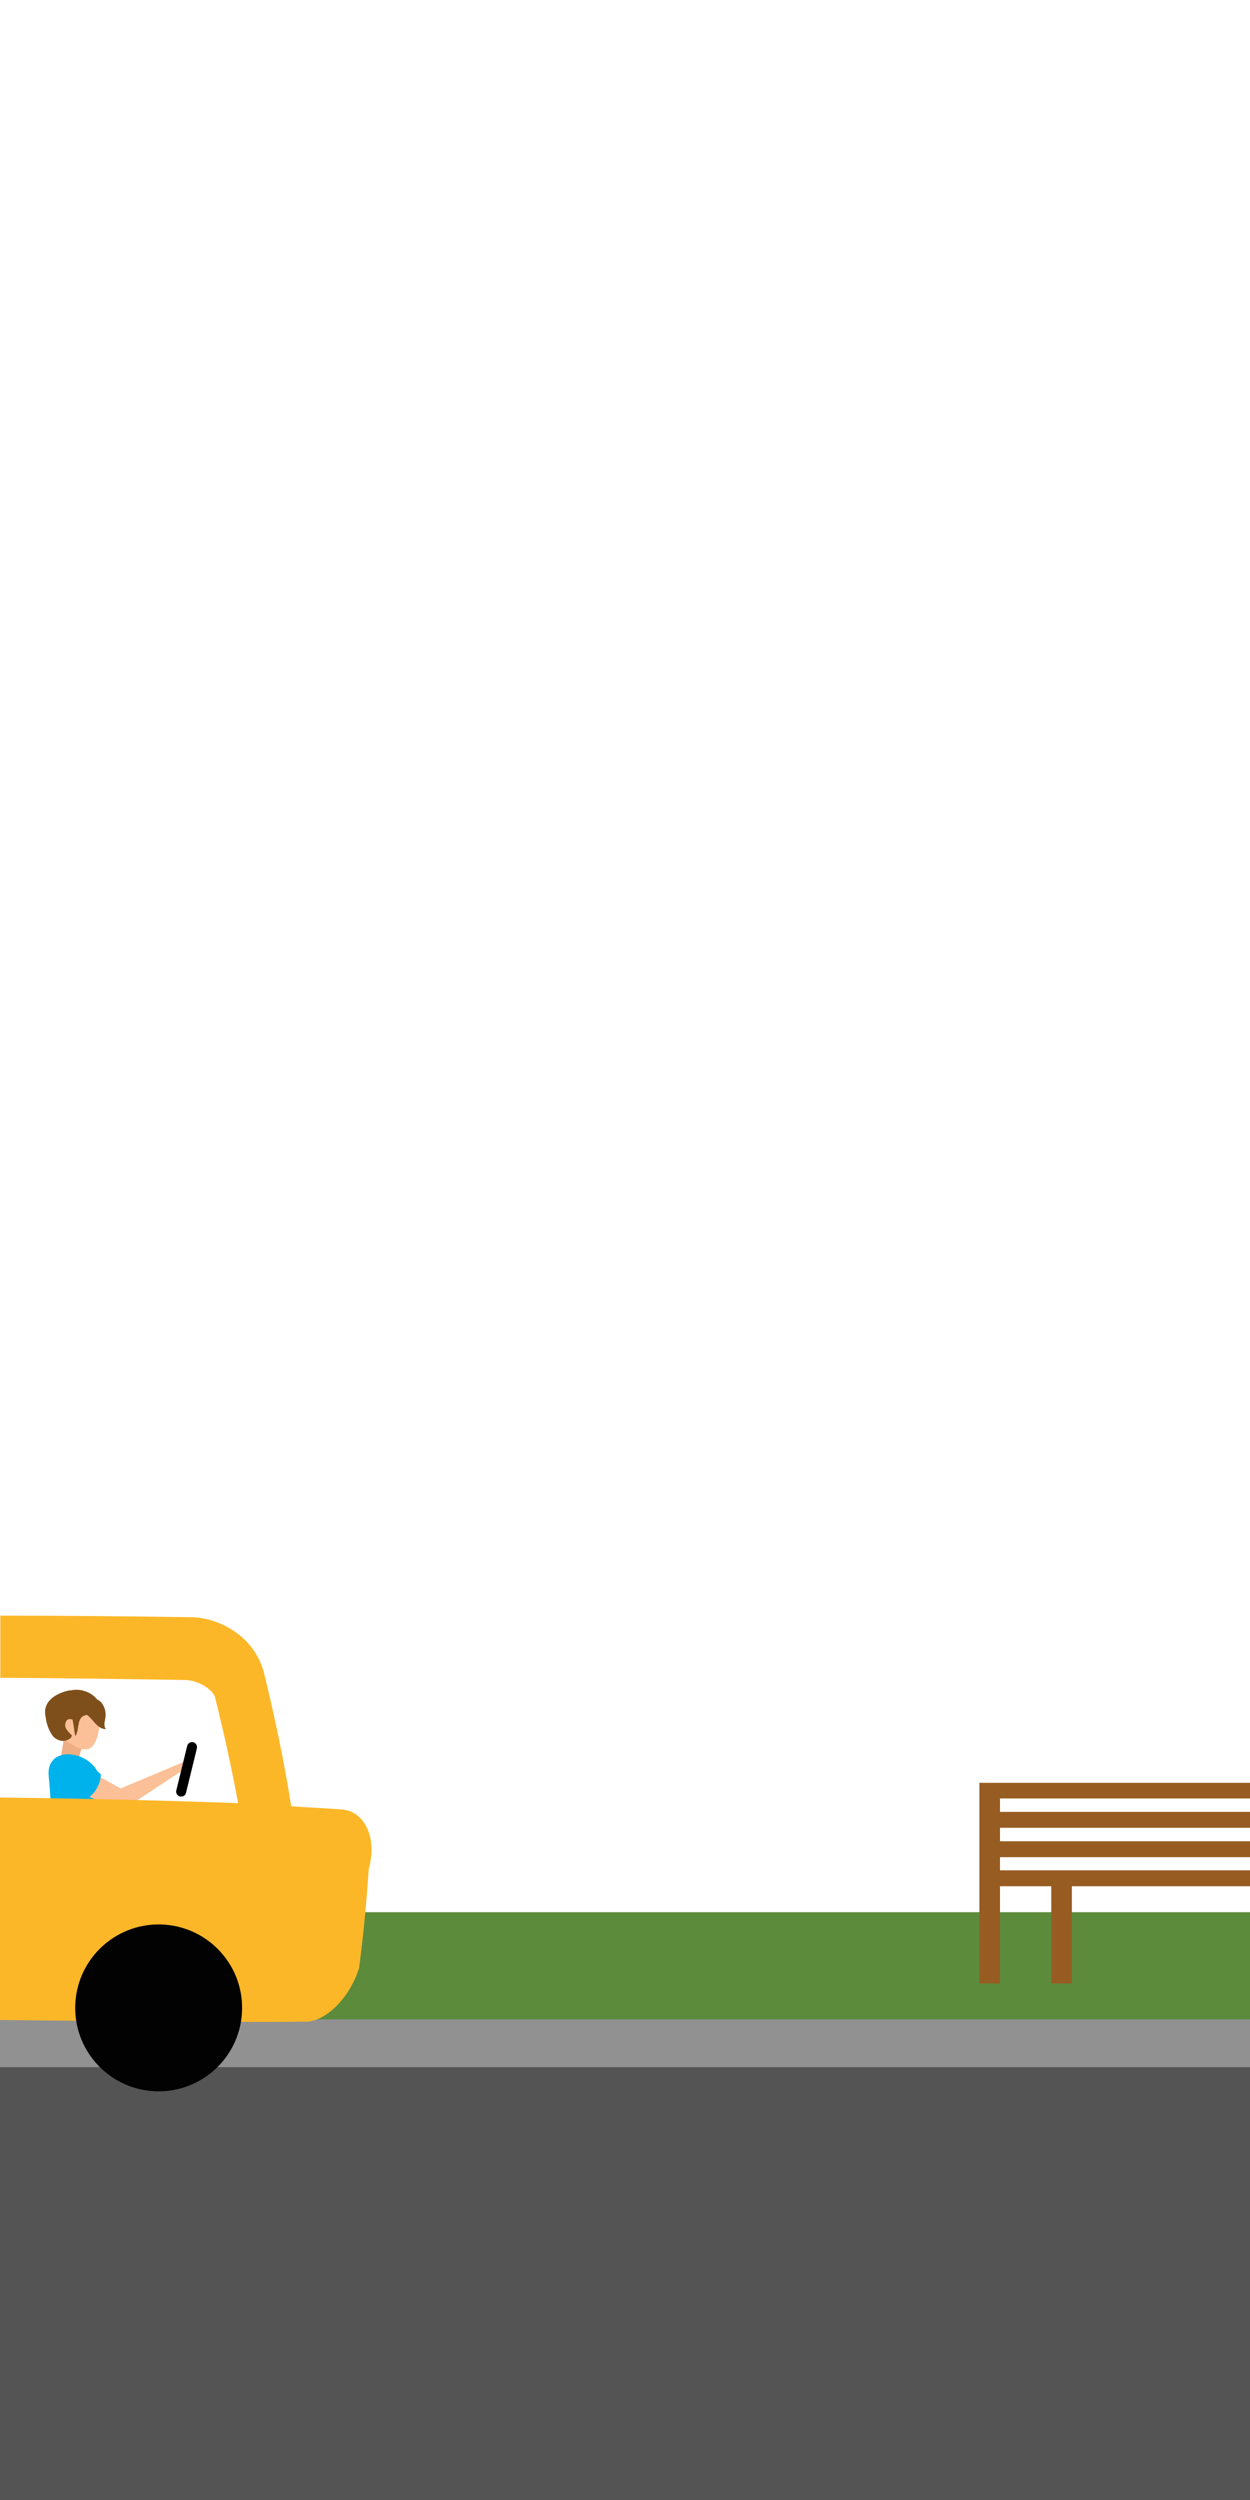
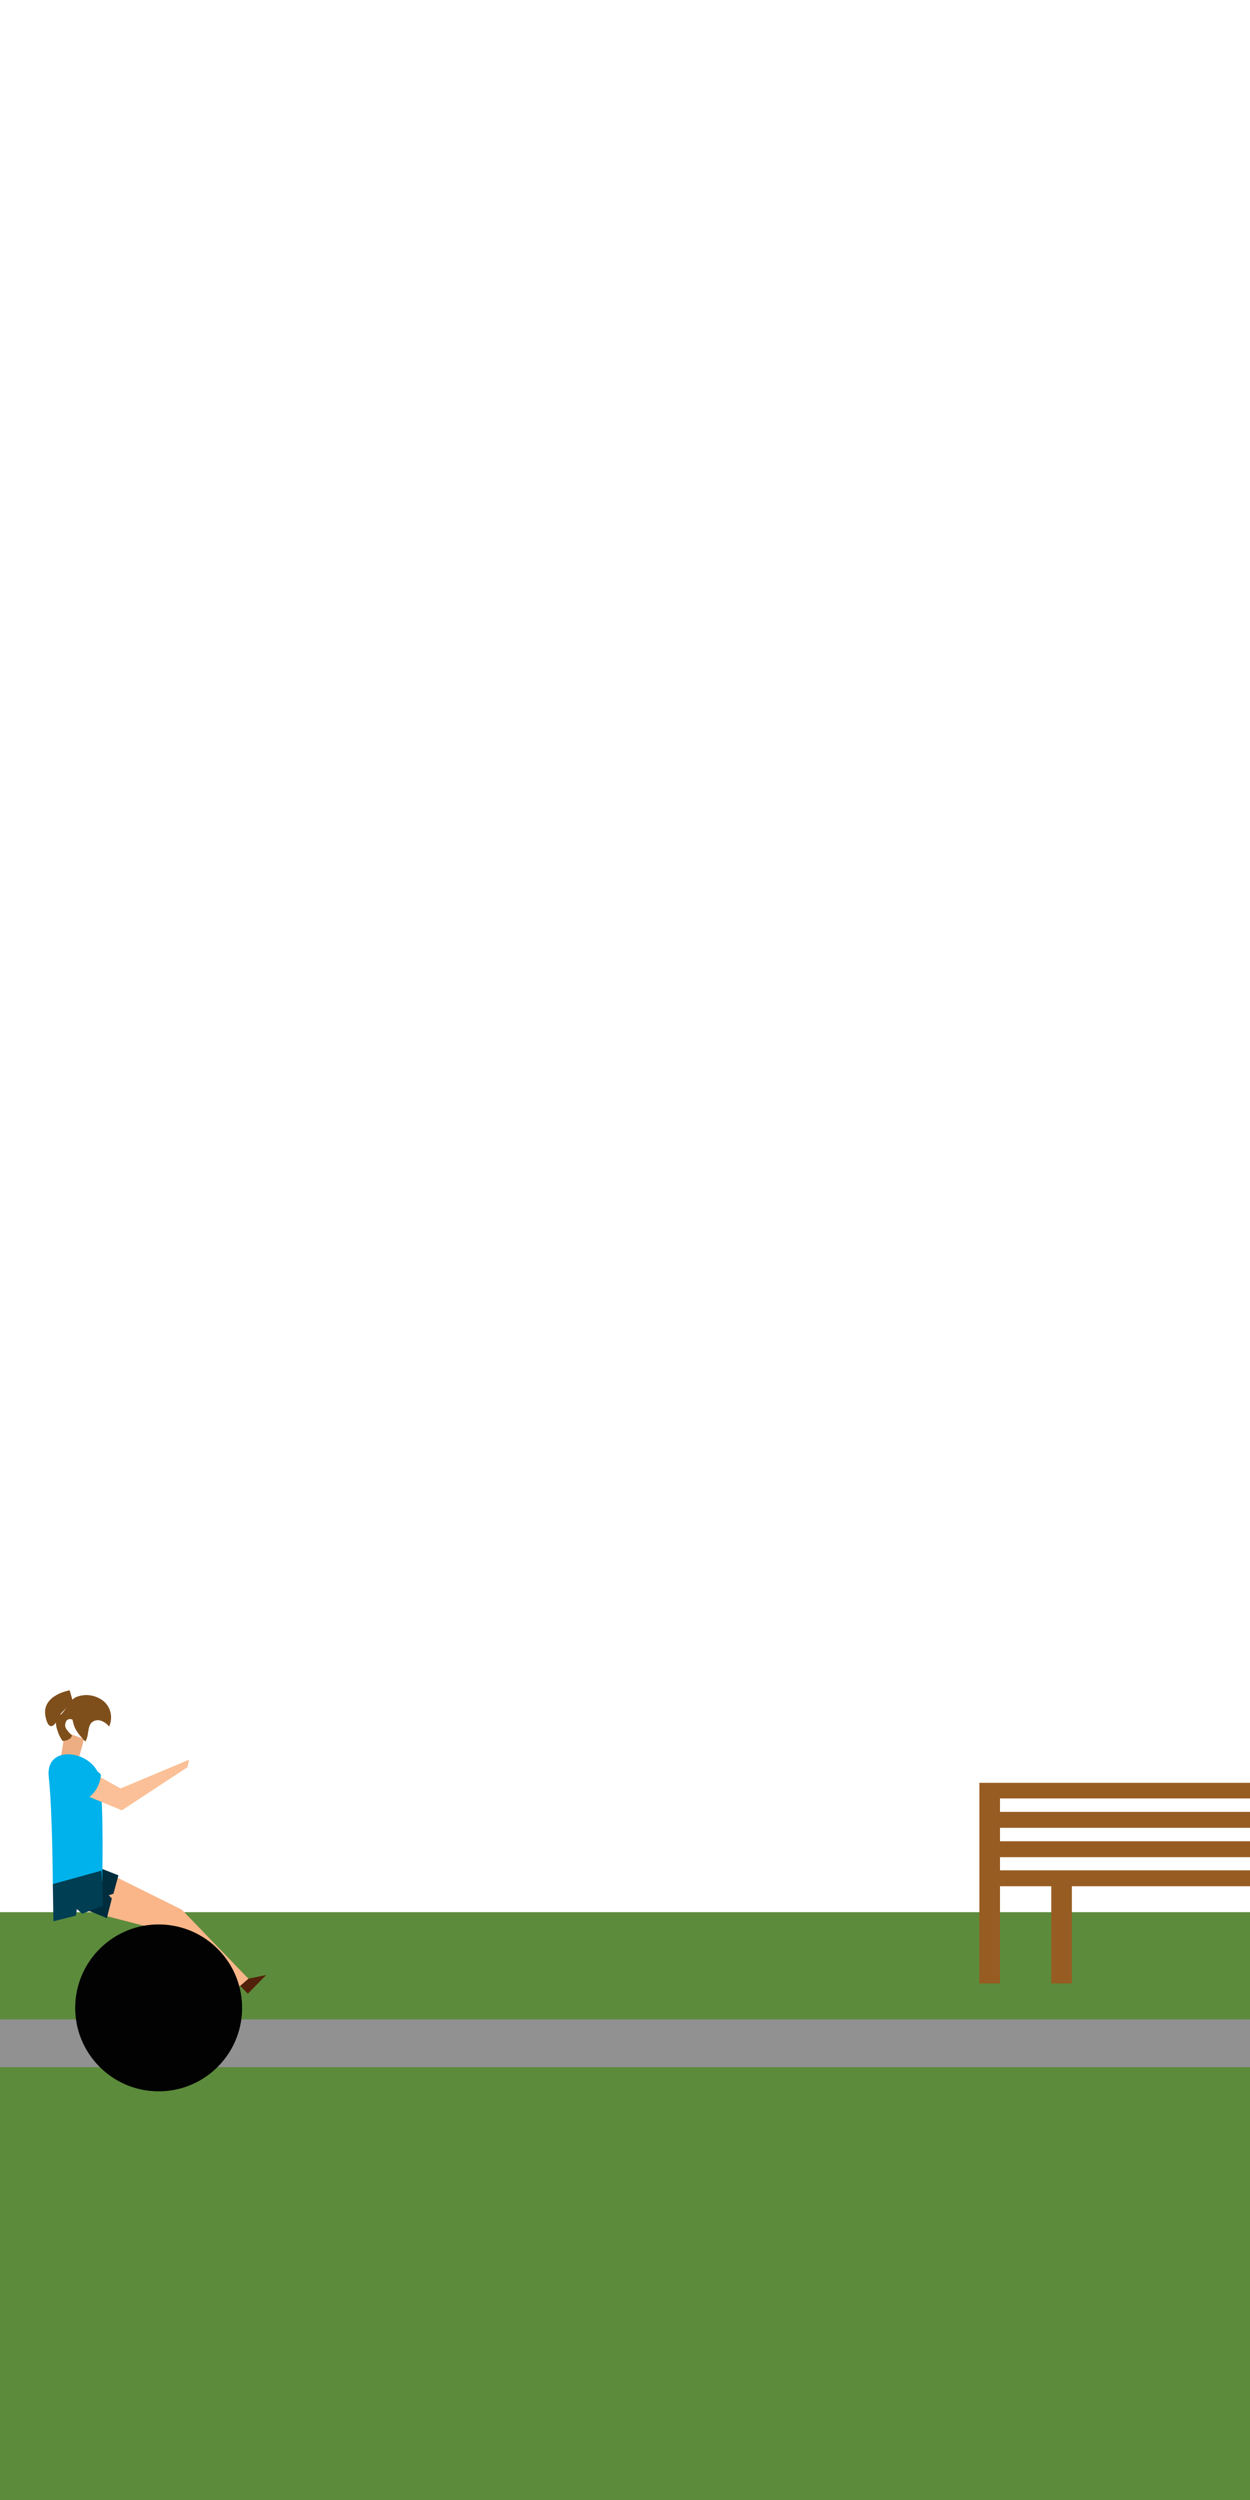
<svg xmlns="http://www.w3.org/2000/svg" version="1.0" id="Calque_1" x="0px" y="0px" viewBox="0 0 400 800" style="enable-background:new 0 0 400 800;" xml:space="preserve">
  <style type="text/css">
	.st0{fill:#5C8B3C;}
	.st1{fill:#545454;}
	.st2{fill:#919191;}
	.st3{fill:#52210A;}
	.st4{fill:#FAB689;}
	.st5{fill:#002D3E;}
	.st6{fill:#EDAE84;}
	.st7{fill:#FBC097;}
	.st8{fill:#00B2EB;}
	.st9{fill:#003E53;}
	.st10{fill:#7F4F1B;}
	.st11{fill:#FCB728;}
	.st12{fill:#020202;}
	.st13{fill:#975C22;}
</style>
  <rect y="611.9" class="st0" width="400" height="188.1" />
-   <rect y="658.9" class="st1" width="400" height="141.1" />
  <rect y="646.2" class="st2" width="400" height="15.3" />
  <polygon class="st3" points="78.4,633.4 85.2,632 79.3,638 76,634.6 " />
  <polygon class="st4" points="27.4,611.4 52.8,618 76.7,635.6 79.5,633.2 58.2,611.1 30,597.1 " />
  <polygon class="st5" points="26.4,595.6 37.9,600.1 36.3,606 34.8,606.5 35.8,607.5 34.2,613.8 25.6,610.3 22.4,600.9 " />
  <path class="st6" d="M20.8,554.1l-1.5,9.4c2,0.2,3.6,0.4,5.6,0.6c0.5-2.7,1.4-4.8,1.9-7.5C25.1,555.6,22.5,555.1,20.8,554.1z" />
-   <path class="st7" d="M31.4,554.8c-0.5,1.9-1.2,4.1-3,4.8c-1.6,0.6-3.3-0.2-4.8-1c-1.9-1-3.5-2.3-4.7-4c-1.3-1.7-1.6-4-0.9-6  c0.9-2.2,3.1-3.5,5.4-4.1C31.2,542,33,548.5,31.4,554.8z" />
  <path class="st8" d="M19.4,606.5l-2.5-3.6c0,0-0.1-23.2-1.3-34.3s14.9-8.2,16.3,0.5s0.8,33,0.8,33L19.4,606.5z" />
  <polygon class="st7" points="24.4,564.4 38.6,572.3 60.5,563.1 60,565.5 39,579.3 19.8,571.4 " />
  <path class="st8" d="M26.5,576.3c3.4-1.5,5.6-4.8,5.8-8.5c-1.3-1.2-2.7-2.2-4.3-3.1c-1.5-1-3.4-1.5-5.2-1.5c-1.9,0.1-3.6,1-4.6,2.6  c-1.3,2.3-0.4,5.4,1.5,7.3S23.9,575.5,26.5,576.3z" />
  <polygon class="st9" points="32.5,598.6 33,609.8 26.3,612.4 24.6,610.9 24.3,613 17.1,614.8 16.9,602.9 " />
-   <path class="st10" d="M23.2,550.3c-0.8-0.4-1.7-0.2-2.1,0.6c0,0,0,0,0,0.1c-0.4,0.8-0.3,1.7,0.2,2.4s1,1.3,1.7,1.9  c-0.1,1.2-1.8,1.8-3,1.8c-1.3-0.1-2.4-0.7-3.2-1.7c-0.7-1-1.3-2.2-1.6-3.3c-0.3-0.8-0.5-1.6-0.5-2.5c0-0.8,0.3-1.7,1-2.2  c2.5-1.7,3.1-5.3,5.9-6.2c2.9-1,6-0.4,8.4,1.5c2.3,2,3,5.3,1.7,8.1c-0.6-0.8-1.4-1.4-2.4-1.8c-1-0.4-2-0.3-2.9,0.3  c-1.8,1.3-1,4.4-2.3,6.3C23.7,553.6,23.6,552,23.2,550.3z" />
+   <path class="st10" d="M23.2,550.3c-0.8-0.4-1.7-0.2-2.1,0.6c0,0,0,0,0,0.1c-0.4,0.8-0.3,1.7,0.2,2.4s1,1.3,1.7,1.9  c-0.1,1.2-1.8,1.8-3,1.8c-0.7-1-1.3-2.2-1.6-3.3c-0.3-0.8-0.5-1.6-0.5-2.5c0-0.8,0.3-1.7,1-2.2  c2.5-1.7,3.1-5.3,5.9-6.2c2.9-1,6-0.4,8.4,1.5c2.3,2,3,5.3,1.7,8.1c-0.6-0.8-1.4-1.4-2.4-1.8c-1-0.4-2-0.3-2.9,0.3  c-1.8,1.3-1,4.4-2.3,6.3C23.7,553.6,23.6,552,23.2,550.3z" />
  <path class="st10" d="M22.3,540.9c0,0-9.3,1.5-7.7,8.6s4.9-1.2,4.9-1.2l3.8-3.9L22.3,540.9z" />
-   <path class="st10" d="M25.4,548c1.7-0.2,3.1,1.2,4.3,2.6s2.5,2.8,4.2,2.7c-0.8-0.9-0.4-2.3-0.2-3.5c0.3-1.7-0.1-3.5-1.2-4.9  c-1.1-1.3-3-1.9-4.7-1.4C26.3,543.9,25.8,546.3,25.4,548z" />
-   <path d="M58,574.9c-0.1,0-0.3,0-0.4,0c-0.8-0.2-1.4-1.1-1.2-1.9l3.5-14.3c0.2-0.8,1-1.4,1.9-1.2c0.8,0.2,1.4,1,1.2,1.9v0.1  l-3.5,14.3C59.3,574.5,58.7,574.9,58,574.9z" />
-   <path class="st11" d="M109.1,579c-5.3-0.4-10.6-0.6-15.9-1c-2.3-14.4-5.3-28.8-8.8-43c-1.3-4.6-4-8.8-7.8-11.8  c-4.4-3.5-9.9-5.6-15.5-5.7c-20.5-0.3-40.8-0.5-61-0.5v19.9c0.4,0,0.8,0,1.2,0c19.1,0.1,38.4,0.4,57.8,0.7c5.2,0.1,9.3,3.7,9.7,5.5  c2.8,11.2,5.3,22.6,7.4,33.9c-25.5-0.9-50.9-1.5-76.2-1.8v71.2c47.5,0.5,87.2,0.8,96.9,0.5c6.6,0.7,14.8-7,18-17.1  c1.4-10.6,2.4-21.1,3.1-31.7C120.8,588.1,116.7,579.4,109.1,579z" />
  <ellipse transform="matrix(1.817970e-02 -1 1 1.817970e-02 -592.651 681.543)" class="st12" cx="50.7" cy="642.5" rx="26.7" ry="26.7" />
  <polygon class="st13" points="320,598.5 320,594.3 400,594.3 400,589.2 320,589.2 320,584.9 400,584.9 400,579.8 320,579.8   320,575.5 400,575.5 400,570.5 313.4,570.5 313.4,575.5 313.4,579.8 313.4,584.9 313.4,589.2 313.4,594.3 313.4,634.7 320,634.7   320,603.6 336.4,603.6 336.4,634.7 343,634.7 343,603.6 400,603.6 400,598.5 " />
</svg>